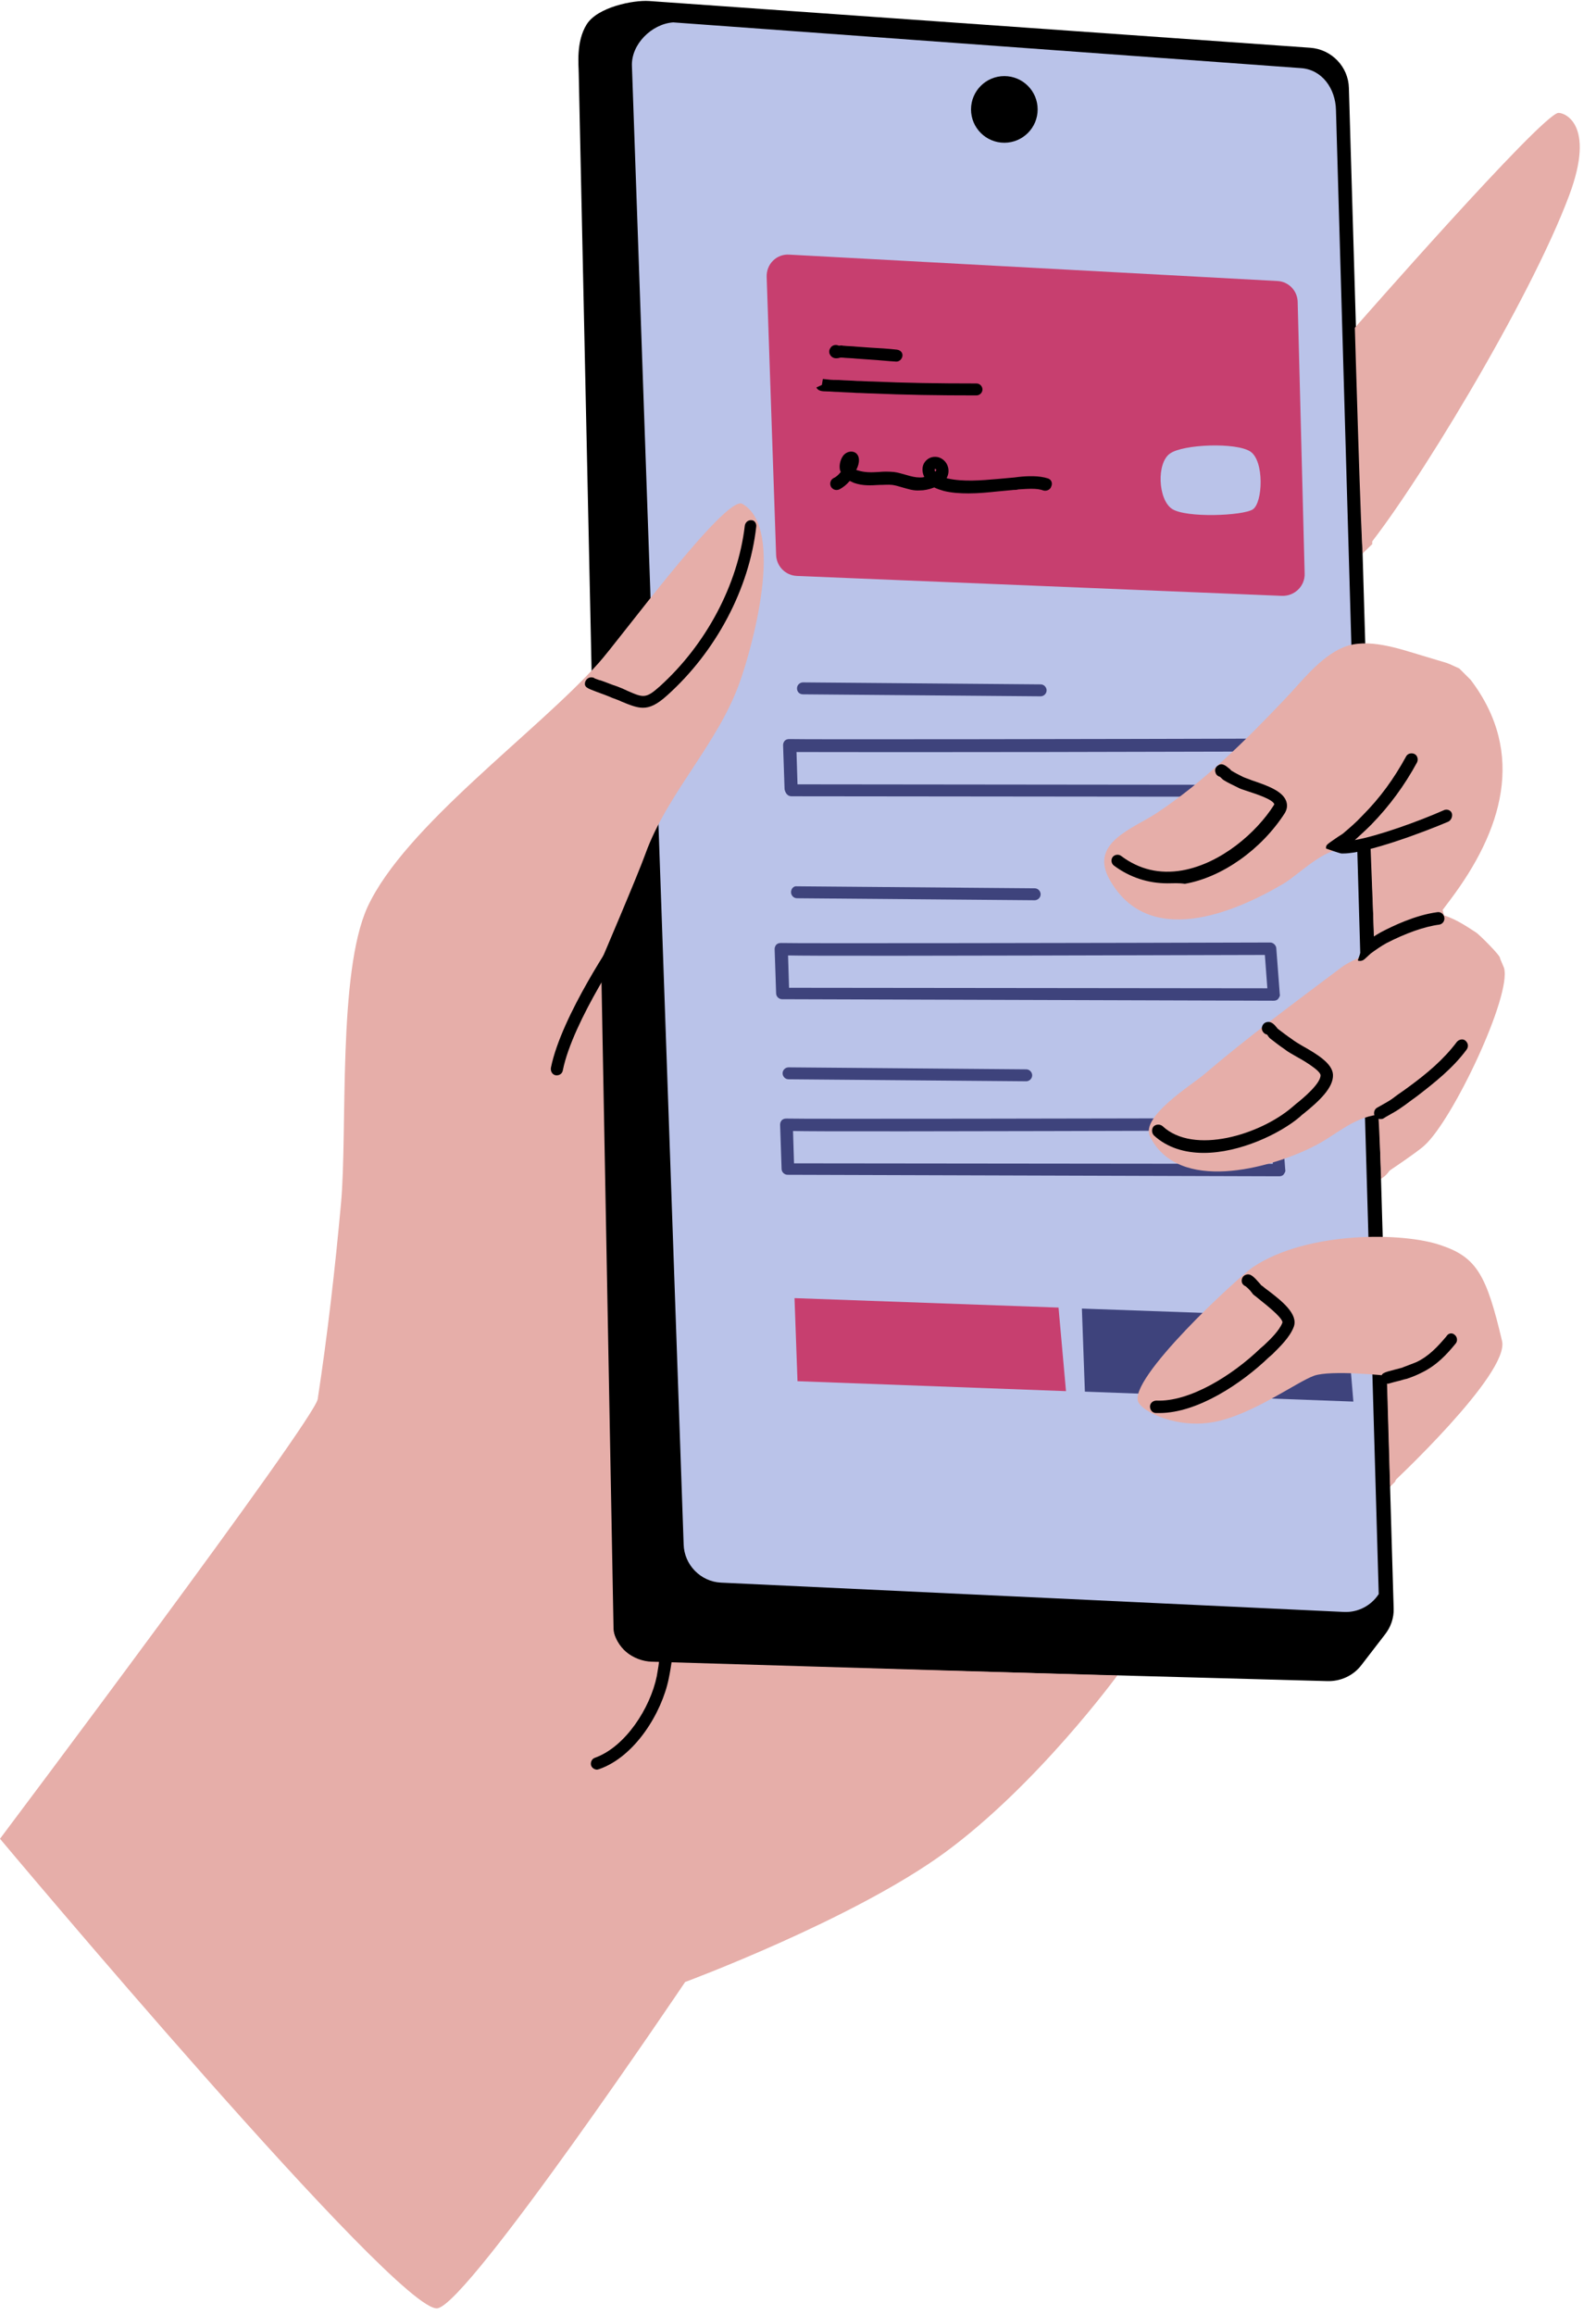
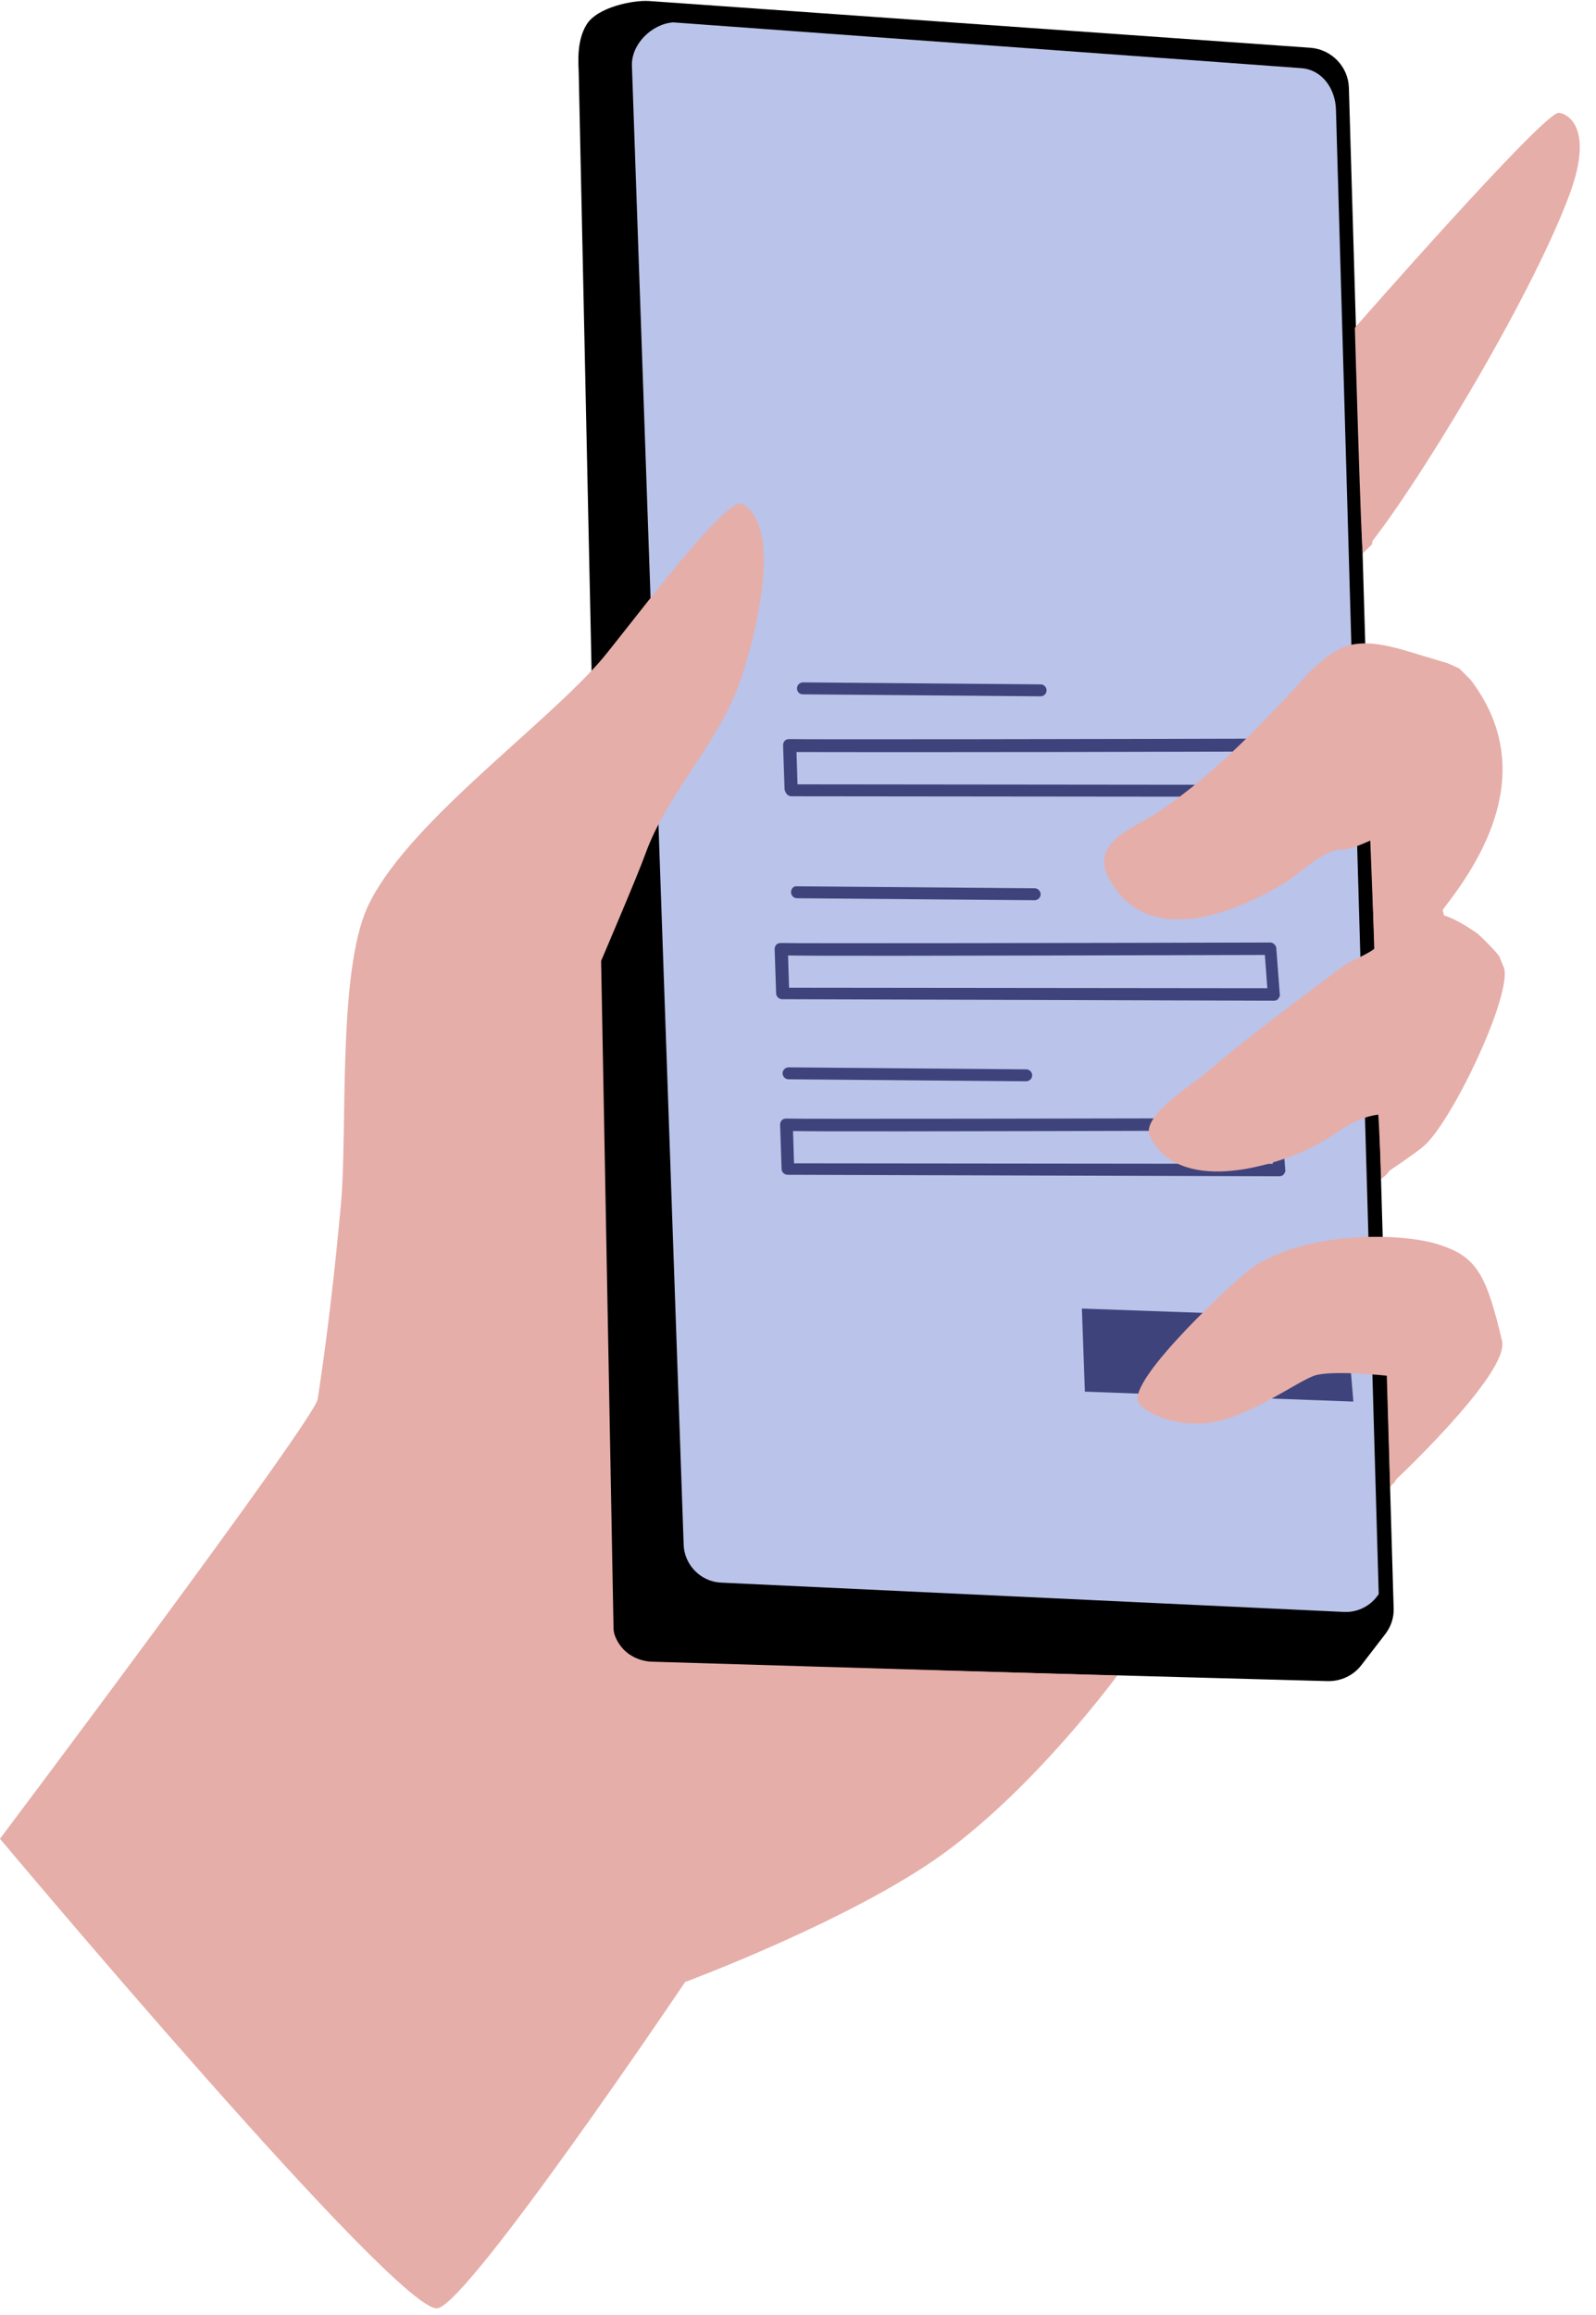
<svg xmlns="http://www.w3.org/2000/svg" height="465.4" preserveAspectRatio="xMidYMid meet" version="1.0" viewBox="0.0 -0.1 321.0 465.4" width="321.0" zoomAndPan="magnify">
  <g fill="#e6aea9" id="change1_1">
    <path d="M276 109.3L275.1 64.8 258.2 75 262.2 122.6z" fill="inherit" />
    <path d="M134.2 139.7L99 194 109 372 188 358 224.7 336.8 227 240 169 147z" fill="inherit" />
    <path d="M268.4,238.2l8.3-0.9c0,0,2.1-0.3,3.3-3s10.9-47.8,10.5-50c-0.4-2.2-6.9-25.6-6.9-25.6l-7.7-23.4h-1.2 l-16.3,14.2l-3.5,49l15,9.1L268.4,238.2z" fill="inherit" />
    <path d="M258.7,267.6l7.7,31.4l6.8,6.2l7.4-7.4c0,0,8.3-24.6,8.3-26.4s-5-9.5-5-9.5L258.7,267.6z" fill="inherit" />
  </g>
  <g id="change2_1">
    <path clip-rule="evenodd" d="M280.3,323.2c0.1,2-0.6,3.9-1.8,5.4l-4.7,6.1c-1.6,2.1-4.2,3.3-6.9,3.2l-135.6-3.7c-4.5-0.1-8.1-3.8-8.2-8.3 l-6.7-311.2c0-1.6-0.6-6.4,1.6-9.9s9.4-4.9,12.5-4.7l133,9.4c4.3,0.3,7.7,3.8,7.8,8.1L280.3,323.2z" fill="inherit" fill-rule="evenodd" />
  </g>
  <g id="change3_1">
    <path clip-rule="evenodd" d="M277.3,320.4c-1.5,2.3-4.1,3.7-6.9,3.6L145,318.1c-4.1-0.2-7.4-3.6-7.5-7.7L127.1,13.2c-0.2-4.4,4-8.5,8.3-8.8 l126.3,9.2c4.2,0.3,6.9,4.1,7,8.4L277.3,320.4z" fill="#bac3e9" fill-rule="evenodd" />
  </g>
  <g id="change2_2">
-     <path clip-rule="evenodd" d="M208.7,21.9c0,3.7-3,6.7-6.7,6.7s-6.7-3-6.7-6.7s3-6.7,6.7-6.7C205.7,15.2,208.7,18.2,208.7,21.9z" fill="inherit" fill-rule="evenodd" />
-   </g>
+     </g>
  <g id="change4_1">
    <path clip-rule="evenodd" d="M256.2,201.1L256.2,201.1c0.3,0,0.7-0.1,0.9-0.4s0.4-0.6,0.3-0.9l-0.7-9.2c0-0.6-0.6-1.2-1.2-1.2l0,0 c-33.1,0.1-96.1,0.2-98.3,0.1c-0.3,0-0.6,0-0.9,0.2c-0.3,0.2-0.5,0.6-0.5,1l0.3,8.9c0,0.7,0.6,1.2,1.2,1.2L256.2,201.1z M254.4,191.9l0.5,6.7l-96.2-0.1l-0.2-6.5C163.1,192.1,181.5,192.1,254.4,191.9z M159.2,160l98.7,0.1l0,0c0.3,0,0.7-0.1,0.9-0.4 s0.4-0.6,0.3-0.9l-0.7-9.2c0-0.6-0.6-1.2-1.2-1.2l0,0c-33.1,0.1-96.1,0.2-98.3,0.1c-0.3,0-0.6,0-0.9,0.2c-0.3,0.2-0.5,0.6-0.5,1 l0.3,8.9C158,159.5,158.5,160,159.2,160z M256.1,151l0.5,6.7l-96.2-0.1l-0.2-6.5C164.9,151.1,183.2,151.2,256.1,151z M257.3,236.4 c0.3,0,0.7-0.1,0.9-0.4c0.2-0.3,0.4-0.6,0.3-0.9l-0.7-9.2c0-0.6-0.6-1.2-1.2-1.2l0,0c-33.1,0.1-96.1,0.2-98.3,0.1 c-0.3,0-0.6,0-0.9,0.2c-0.3,0.2-0.5,0.6-0.5,1l0.3,8.9c0,0.7,0.6,1.2,1.2,1.2L257.3,236.4L257.3,236.4z M159.7,233.8l-0.2-6.5 c4.7,0.1,23.1,0.1,96-0.1l0.5,6.7L159.7,233.8z M160.3,138.3c0-0.7,0.6-1.2,1.2-1.2l0,0l47.8,0.4c0.7,0,1.2,0.6,1.2,1.2 c0,0.7-0.6,1.2-1.2,1.2l0,0l-47.8-0.4C160.8,139.5,160.3,139,160.3,138.3z M208.1,178.5c0.7,0,1.2,0.6,1.2,1.2 c0,0.7-0.6,1.2-1.2,1.2l0,0l-47.8-0.4c-0.7,0-1.2-0.6-1.2-1.2c0-0.7,0.5-1.3,1.2-1.2L208.1,178.5z M206.4,214.9 c0.7,0,1.2,0.6,1.2,1.2c0,0.7-0.6,1.2-1.2,1.2l0,0l-47.8-0.4c-0.7,0-1.2-0.6-1.2-1.2c0-0.7,0.6-1.2,1.2-1.2L206.4,214.9z M272.2,281.7l-54-2l-0.6-16.7l53.2,1.9L272.2,281.7z" fill="#3e437c" fill-rule="evenodd" />
  </g>
  <g id="change1_2">
    <path d="M131.1,334l93.6,2.8c0,0-16,21.9-34.7,35.6c-18.5,13.5-52.2,26-52.2,26S94.3,463,88,464 c-7.8,1.3-88-94.4-88-94.4s63.3-84.2,63.9-88.4c2-13.1,3.5-26.3,4.7-39.5c1.3-14.7-0.7-46.2,5.3-59.4c7.5-16.3,34.1-35.2,46.5-49.1 c4-4.4,25.6-33.9,28.9-32c8.8,5,1.8,29.5-0.6,36.1c-4.5,12.4-14.5,22.1-18.9,34.3c-1.5,4.2-8.9,21.5-8.9,21.5l2.5,134.3 C123.6,331.1,127.4,333.9,131.1,334z M293.5,134.4L293.5,134.4C293.7,134.5,293.8,134.5,293.5,134.4z M289.9,250.3 c-7.6-2.7-26.9-2.9-37.8,4.3c-2.9,1.9-25.7,22.9-23.1,27.3c1,1.9,7.7,5.3,15.2,3.9c7.8-1.5,16.5-8,20.1-9.3c3.4-1.2,14.7,0,14.7,0 l0.6,22c0,0,24.1-22.4,22.5-29C299,256.3,297,252.7,289.9,250.3z M313.4,22.6c-3.5,0.5-40.9,43.2-40.9,43.2s1.3,45,1.6,45.3 c9.8-11.6,33.6-50.7,41.5-71.9C321,24.8,314.6,22.5,313.4,22.6z M301.7,192.6c0.3-0.4-4.4-5-4.8-5.2c-2.3-1.5-4.7-3.1-7.4-3.7 c0.8-1,1.5-2,2.2-2.9c10.3-13.7,15.4-29.3,4.1-44.2l-2.3-2.3c-0.5-0.2-1.9-0.9-2.5-1.1c-1.7-0.5-3.3-1-5-1.5 c-4.7-1.4-10.9-3.6-15.7-1.7c-4.9,2-8.6,7.1-12.2,10.8c-7.8,8.2-16,16.3-25.5,22.6c-4.9,3.2-13.6,6-9.4,13.4 c7.8,13.8,24.9,6.7,34.9,0.8c3.2-1.9,8.1-7.1,12.1-6.9c1.3,0.1,5.4-1.8,5.4-1.8s0.8,20.8,0.9,21.7c-1.6,1.3-5.2,2.6-6.7,3.8 c-9.3,7-18.7,13.9-27.6,21.5c-2.3,2-12.9,8.5-10.9,12.5c5.7,11.5,24,6.4,32.5,2.2c4.8-2.3,8-5.9,13.4-6.6c0.1,0.2,0.6,12.4,0.6,12.4 s7.5-5,8.7-6.2c5.7-5.1,17.6-30.2,16-35.7L301.7,192.6z" fill="#e6aea9" />
  </g>
  <g id="change5_1">
-     <path clip-rule="evenodd" d="M262.4,115.2c0.1,2.5-2,4.6-4.6,4.5l-97.5-4c-2.3-0.1-4.1-1.9-4.2-4.2l-1.9-55.9c-0.1-2.6,2-4.7,4.6-4.5 l98.1,5.3c2.3,0.1,4.1,2,4.1,4.3L262.4,115.2z M159.8,260.9l0.6,16.7l54,2l-1.5-16.8L159.8,260.9z" fill="#c73f6f" fill-rule="evenodd" />
-   </g>
+     </g>
  <g id="change2_3">
-     <path d="M210.8,96.1c-1.8-0.6-4.2-0.5-6-0.3l-0.8,0.1c-1.1,0.1-2.2,0.2-3.3,0.3c-3.4,0.3-7,0.6-10.1-0.1c-0.1,0-0.1,0-0.2-0.1 c0.4-0.7,0.5-1.6,0.2-2.4c-0.3-0.9-1.1-1.6-2-1.8c-1.1-0.2-2,0.2-2.6,1s-0.6,2-0.1,3c-0.3,0.1-0.6,0.1-0.9,0.1 c-0.9,0-1.7-0.2-2.7-0.5c-0.8-0.2-1.6-0.5-2.5-0.6c-1.1-0.1-2.1-0.1-3.1,0c-1.5,0.1-2.8,0.1-4.1-0.3c-0.1,0-0.2-0.1-0.4-0.1 c0-0.1,0.1-0.1,0.1-0.2c0.4-0.8,0.7-2,0.2-2.8c-0.3-0.5-0.8-0.7-1.3-0.7c-0.6,0-1.2,0.3-1.6,0.8c-0.6,0.8-0.8,1.9-0.7,2.6 c0,0.2,0.1,0.5,0.2,0.7c-0.4,0.5-0.9,1-1.4,1.2c-0.6,0.3-0.9,1-0.6,1.7c0.3,0.6,1,0.9,1.7,0.6c0.8-0.4,1.5-1,2.1-1.7 c0.3,0.1,0.6,0.3,0.9,0.4c1.7,0.6,3.4,0.5,5,0.4c1,0,1.9-0.1,2.7,0c0.7,0.1,1.3,0.3,2,0.5c1.1,0.3,2.2,0.7,3.5,0.6 c0.9,0,1.9-0.2,2.9-0.6c0.6,0.3,1.2,0.5,1.9,0.7c1.6,0.4,3.3,0.5,5,0.5c2,0,4-0.2,5.9-0.4c1.1-0.1,2.2-0.2,3.2-0.3 c0.3,0,0.6,0,0.9-0.1c1.7-0.1,3.7-0.3,5,0.2c0.6,0.2,1.4-0.1,1.6-0.7C211.8,97,211.4,96.3,210.8,96.1z M188.2,94.7L188.2,94.7 c-0.1,0-0.1-0.1-0.2-0.1c0-0.2,0-0.4,0-0.4l0,0c0,0,0,0,0.1,0s0.1,0,0.2,0.1C188.3,94.4,188.3,94.5,188.2,94.7z M167,71.3 c-0.3-0.4-0.3-1,0-1.4c0.3-0.6,1.1-0.8,1.7-0.5l0,0l0,0c0.3,0,0.5-0.1,0.8,0c0.9,0.1,1.9,0.1,2.8,0.2l2.8,0.2 c1.8,0.1,3.5,0.2,5.3,0.4c0.7,0.1,1.2,0.6,1.1,1.3c-0.1,0.6-0.6,1.1-1.2,1.1h-0.1c-1.7-0.1-3.5-0.3-5.2-0.4l-2.8-0.2 c-0.9-0.1-1.9-0.1-2.8-0.2c-0.1,0-0.2,0-0.4,0C168.4,72,167.5,72.1,167,71.3z M168.6,78.7c-0.8,0-1.5-0.1-2.2-0.1 c-1.1,0-1.9-0.1-2.2-0.8l1.1-0.5l0.2-1.2c0.2,0,0.9,0.1,1,0.1c0.7,0.1,1.5,0.1,2.2,0.1c1.2,0.1,2.5,0.1,3.7,0.2c1,0,2,0.1,3,0.1 c6.7,0.3,13.2,0.4,21,0.4c0.7,0,1.2,0.6,1.2,1.2c0,0.7-0.6,1.2-1.2,1.2l0,0c-7.8,0-14.4-0.1-21.1-0.4c-1,0-2-0.1-3-0.1 C171.1,78.8,169.9,78.8,168.6,78.7z M126.3,188.9c-0.1,0.2-11.1,16.2-13.1,26.2c-0.1,0.6-0.6,1-1.2,1c-0.1,0-0.2,0-0.2,0 c-0.7-0.1-1.1-0.8-1-1.5c2.1-10.5,13.1-26.5,13.5-27.1s1.2-0.7,1.7-0.3C126.6,187.6,126.7,188.4,126.3,188.9z M135.5,326.8 c0,0.3,0,0.8,0,1.1c0,0.6,0.1,1.2,0,1.6c-0.1,2.2-0.4,5-1,7.9c-1.4,6.9-6.8,15.7-14,18.2c-0.1,0-0.3,0.1-0.4,0.1 c-0.5,0-1-0.3-1.2-0.8c-0.2-0.6,0.1-1.4,0.8-1.6c6.1-2.2,11.1-10,12.4-16.4c0.5-2.7,0.8-5.5,0.9-7.6c0-0.3,0-0.8,0-1.3 c-0.1-1.9-0.1-3,1-3.4c0.2-0.1,1-0.3,1.6,0.6C136,325.7,135.9,326.3,135.5,326.8z M152.1,105.8c-1.4,12.5-8.1,25.1-17.9,33.9 c-2.1,1.9-3.5,2.5-4.9,2.5c-1.2,0-2.5-0.5-4.2-1.2c-0.6-0.3-1.2-0.5-2-0.8c-0.9-0.4-2-0.8-3.1-1.2c-1.8-0.7-2.6-0.9-2.3-2 c0.2-0.6,0.8-1,1.4-0.9c0.2,0,0.4,0.1,0.5,0.2c0.3,0.1,1,0.4,1.2,0.4c1.2,0.4,2.3,0.9,3.3,1.2c0.8,0.3,1.5,0.6,2.1,0.9 c3.2,1.4,3.7,1.6,6.5-0.9c9.3-8.4,15.7-20.4,17.1-32.3c0.1-0.7,0.7-1.2,1.4-1.1C151.7,104.5,152.2,105.1,152.1,105.8z M291.3,165.1 c-4.9,2.1-16.4,6.4-21.1,6.4c-0.1,0-0.3,0-0.4,0c-0.3,0-3.1-1-3.1-1c0-0.7,0-0.7,1.9-2c0.7-0.5,1.4-0.9,1.5-1 c1.3-1.1,2.6-2.2,3.9-3.6c3.6-3.6,6.4-7.5,8.8-11.9c0.3-0.6,1.1-0.8,1.7-0.5s0.8,1.1,0.5,1.7c-2.5,4.6-5.5,8.7-9.2,12.5 c-1.1,1.1-2.2,2.1-3.3,3.1c4.6-0.8,12.7-3.7,17.9-6c0.6-0.3,1.4,0,1.6,0.6S291.9,164.8,291.3,165.1z M234.8,177.5 c-3.9,0-7.6-1.2-10.8-3.6c-0.5-0.4-0.6-1.2-0.2-1.7c0.4-0.5,1.2-0.6,1.7-0.2c3.6,2.7,7.7,3.7,12.3,2.9c7.8-1.4,14.9-7.6,18.4-13.1 c0.1-0.2,0.1-0.2,0.1-0.2c-0.3-1-3.8-2.1-5.3-2.6c-0.9-0.3-1.6-0.5-2.1-0.8c-1-0.5-1.9-0.9-2.7-1.4c-0.2-0.1-0.5-0.4-0.7-0.6 l-0.1-0.1c-0.4-0.1-0.8-0.4-0.9-0.8c-0.3-0.7,0.1-1.3,0.5-1.5c0.8-0.6,1.6,0.1,2.2,0.6c0.2,0.1,0.3,0.3,0.4,0.4 c0.8,0.5,1.6,0.9,2.4,1.3c0.4,0.2,1.1,0.4,1.8,0.7c3.3,1.1,6.2,2.2,6.9,4.2c0.2,0.6,0.3,1.4-0.3,2.4c-4.7,7.3-12.6,12.9-20.1,14.2 C237.1,177.4,236,177.5,234.8,177.5z M278.9,189.5c-1.1,0.6-2.1,1.3-3.2,2.1c-0.2,0.2-1,0.9-1.2,1.1c-0.3,0.3-0.7,0.4-0.9,0.4 c-0.2,0-0.4,0-0.5-0.1c0,0,1.1-3.3,1.2-3.4c1.2-0.9,2.4-1.7,3.5-2.3c2.3-1.2,6.8-3.4,11.3-4c0.7-0.1,1.3,0.4,1.4,1.1 c0.1,0.7-0.4,1.3-1,1.4C286.4,186.2,282.6,187.6,278.9,189.5z M295,210.9c-2.8,3.8-6.5,6.7-10,9.4l-1.1,0.8 c-0.8,0.6-1.6,1.2-2.5,1.8c-0.7,0.5-2.8,1.6-3.2,1.9c-0.2,0.1-0.4,0.1-0.6,0.1c-0.4,0-0.9-0.2-1.1-0.6c-0.3-0.6-0.1-1.4,0.5-1.7 c0.9-0.5,2.5-1.4,2.9-1.7c0.8-0.6,1.6-1.2,2.5-1.8l1.1-0.8c3.4-2.5,6.8-5.3,9.5-8.9c0.4-0.5,1.2-0.7,1.7-0.3 C295.3,209.6,295.4,210.3,295,210.9z M268.1,216c0.1,2.6-2.8,5.3-5.9,7.8c-0.3,0.2-0.5,0.4-0.7,0.6c-4.1,3.5-12.2,7.3-19.4,7.3 c-3.7,0-7.3-1-10-3.5c-0.5-0.5-0.5-1.3-0.1-1.8c0.5-0.5,1.3-0.5,1.8-0.1c6.3,5.9,19.7,1.7,26.1-3.8c0.2-0.2,0.5-0.4,0.7-0.6 c1.4-1.1,5-4.1,5-5.8c0-1-3.8-3.2-5.1-3.9c-0.7-0.4-1.4-0.8-1.8-1.1l-0.4-0.3c-0.9-0.6-1.8-1.3-2.7-2c-0.3-0.2-0.5-0.5-0.7-0.8 c0,0,0-0.1-0.1-0.1c-0.6-0.1-1.1-0.8-1-1.4c0.1-0.6,0.5-1,1-1.1c0.9-0.2,1.5,0.5,2,1.1c0.1,0.2,0.3,0.3,0.4,0.4 c0.8,0.6,1.7,1.3,2.6,1.9l0.4,0.3c0.3,0.2,0.9,0.6,1.6,1C265.2,212,268,213.8,268.1,216z M260.2,266.7c-0.8,2.1-2.8,4-4.3,5.5 l-0.7,0.6c-5.4,5.2-14.3,11.2-22,11.2c-0.2,0-0.5,0-0.7,0c-0.7,0-1.2-0.6-1.2-1.3c0-0.7,0.6-1.2,1.3-1.2c6.6,0.3,15.2-5,20.9-10.5 l0.7-0.6c1.4-1.3,3.1-3,3.7-4.5c0.2-0.4-0.5-1.5-4.3-4.5c-0.6-0.5-1.1-0.9-1.5-1.2c0,0-0.2-0.2-0.4-0.5s-0.9-1-1.2-1.2 c-0.3-0.1-0.6-0.4-0.7-0.7c-0.2-0.6,0.1-1.4,0.8-1.6c0.9-0.3,1.5,0.3,2.9,1.9c0.1,0.2,0.3,0.3,0.3,0.3c0.3,0.2,0.7,0.6,1.3,1 C257.7,261.4,261.2,264.1,260.2,266.7z M292.6,268.3c0.5,0.4,0.6,1.2,0.2,1.7c-1.8,2.2-3.8,4.4-6.9,5.9c-0.8,0.4-1.7,0.8-2.9,1.2 c-0.1,0-0.8,0.2-1.5,0.4c-0.8,0.2-1.6,0.4-1.9,0.5c-0.1,0-0.2,0.1-0.4,0.1c0,0,0,0-0.1,0c-0.6,0-1.1-0.4-1.2-1 c-0.2-1.1,0.2-1.2,2.9-1.9c0.7-0.2,1.3-0.3,1.4-0.4c1-0.4,1.9-0.7,2.6-1c2.6-1.2,4.4-3.2,6.1-5.2 C291.3,267.9,292.1,267.8,292.6,268.3z" fill="inherit" />
-   </g>
+     </g>
  <g id="change3_2">
    <path clip-rule="evenodd" d="M252,102.3c-1.9,1.3-13.5,1.8-16.3-0.1s-3.1-9.2-0.4-11.1c2.6-1.9,13.4-2.3,16.2-0.4S254,100.9,252,102.3z" fill="#bac3e9" fill-rule="evenodd" />
  </g>
</svg>